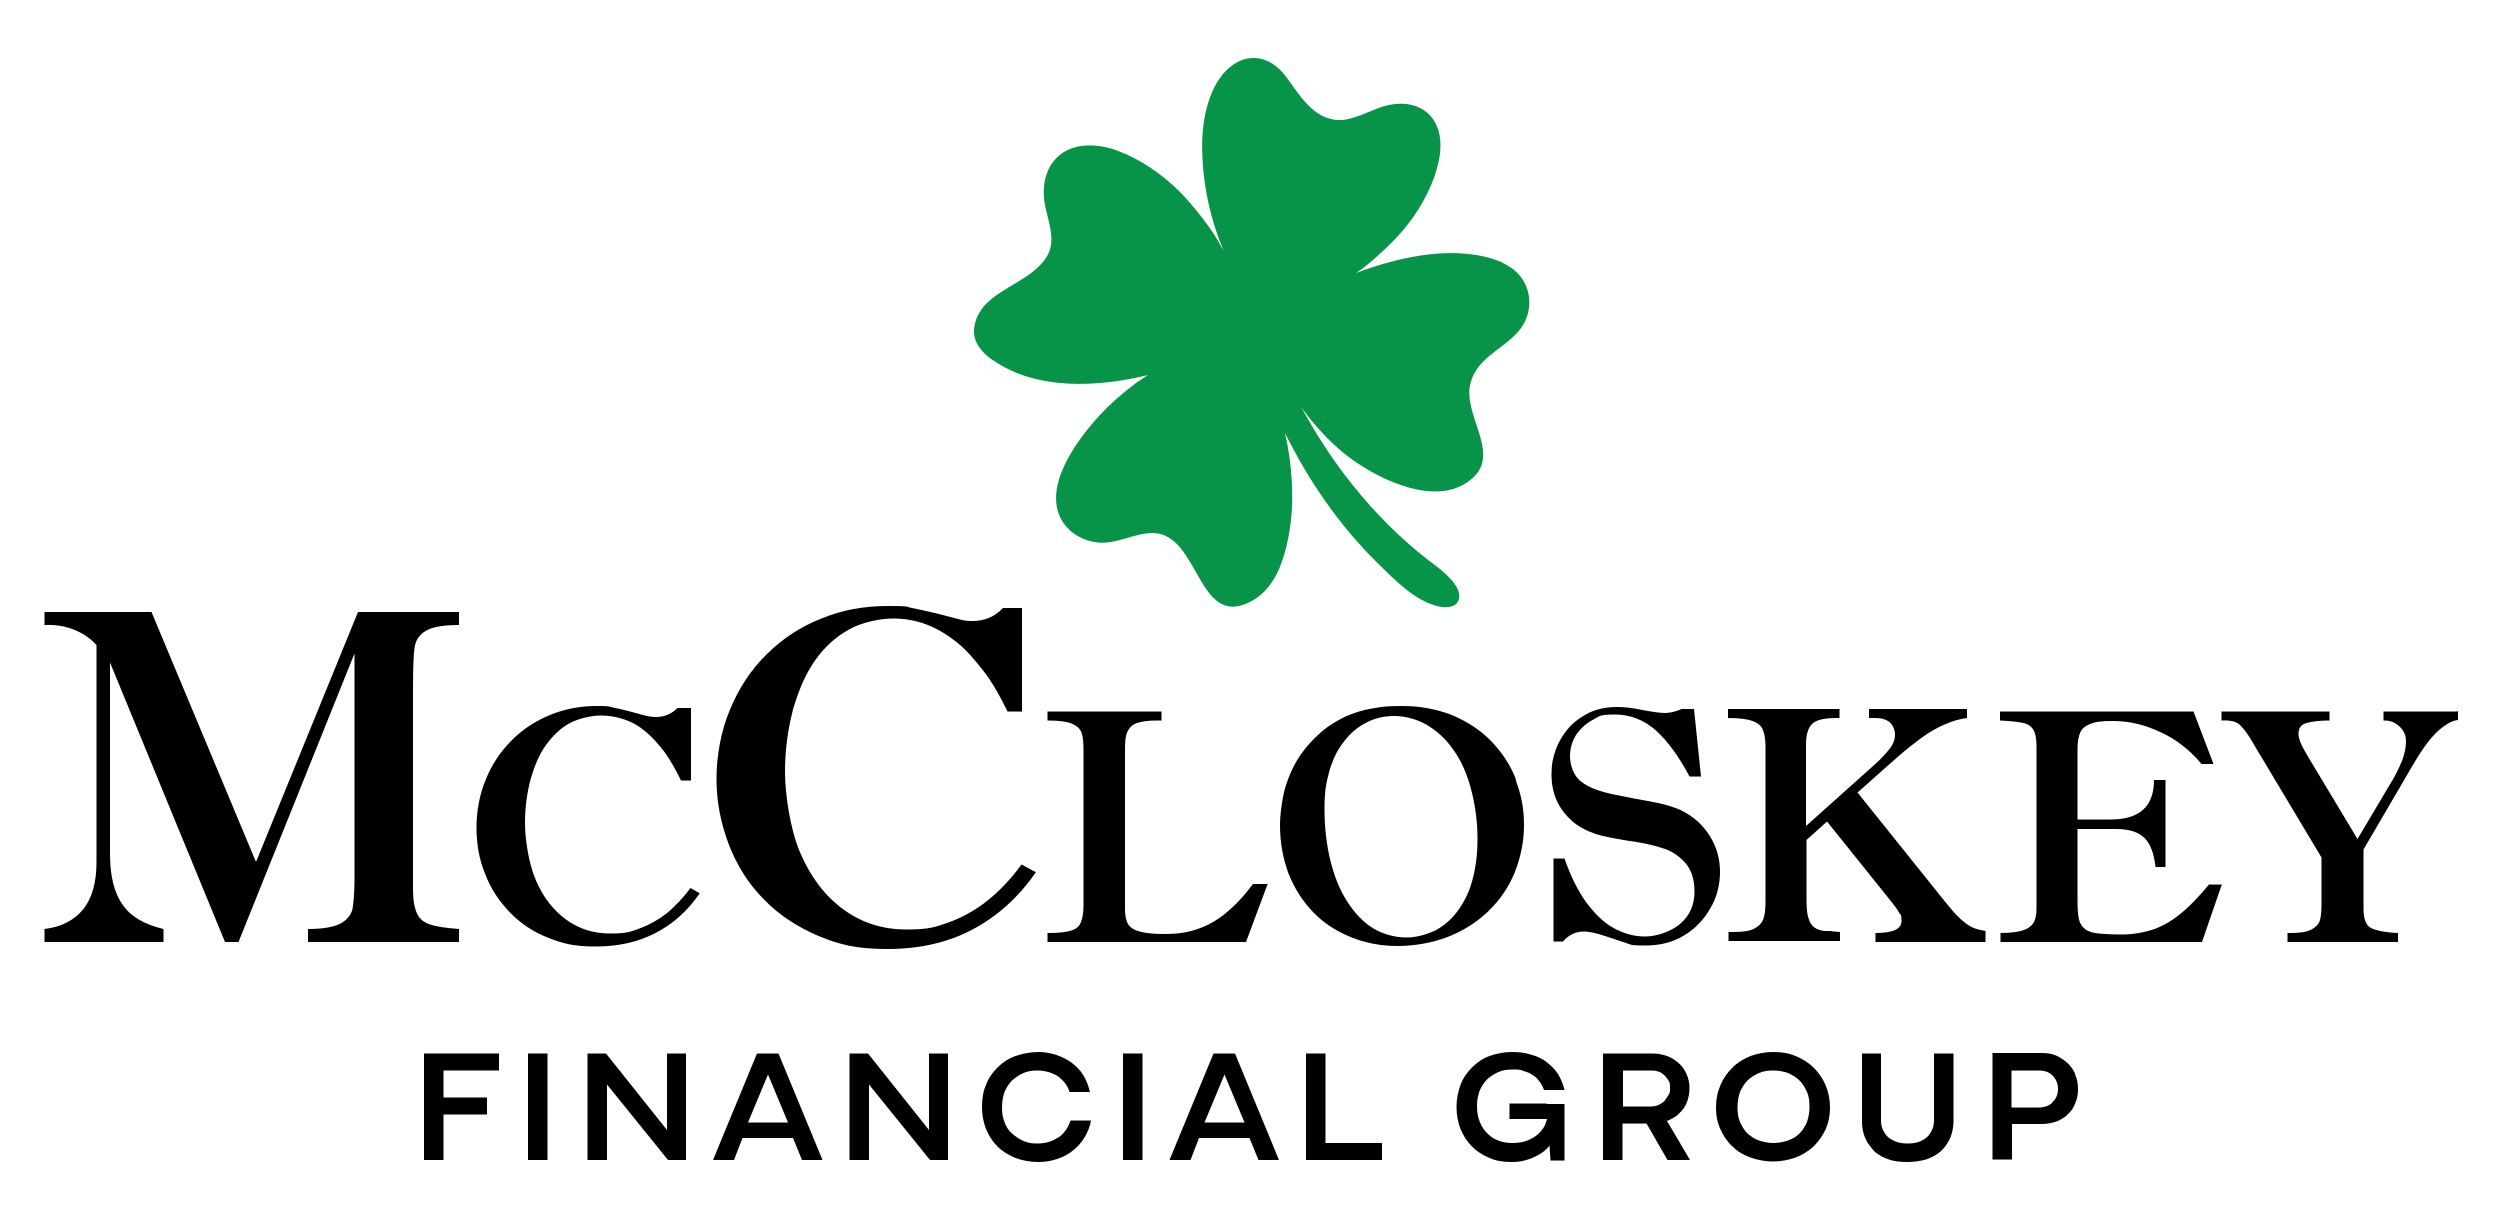
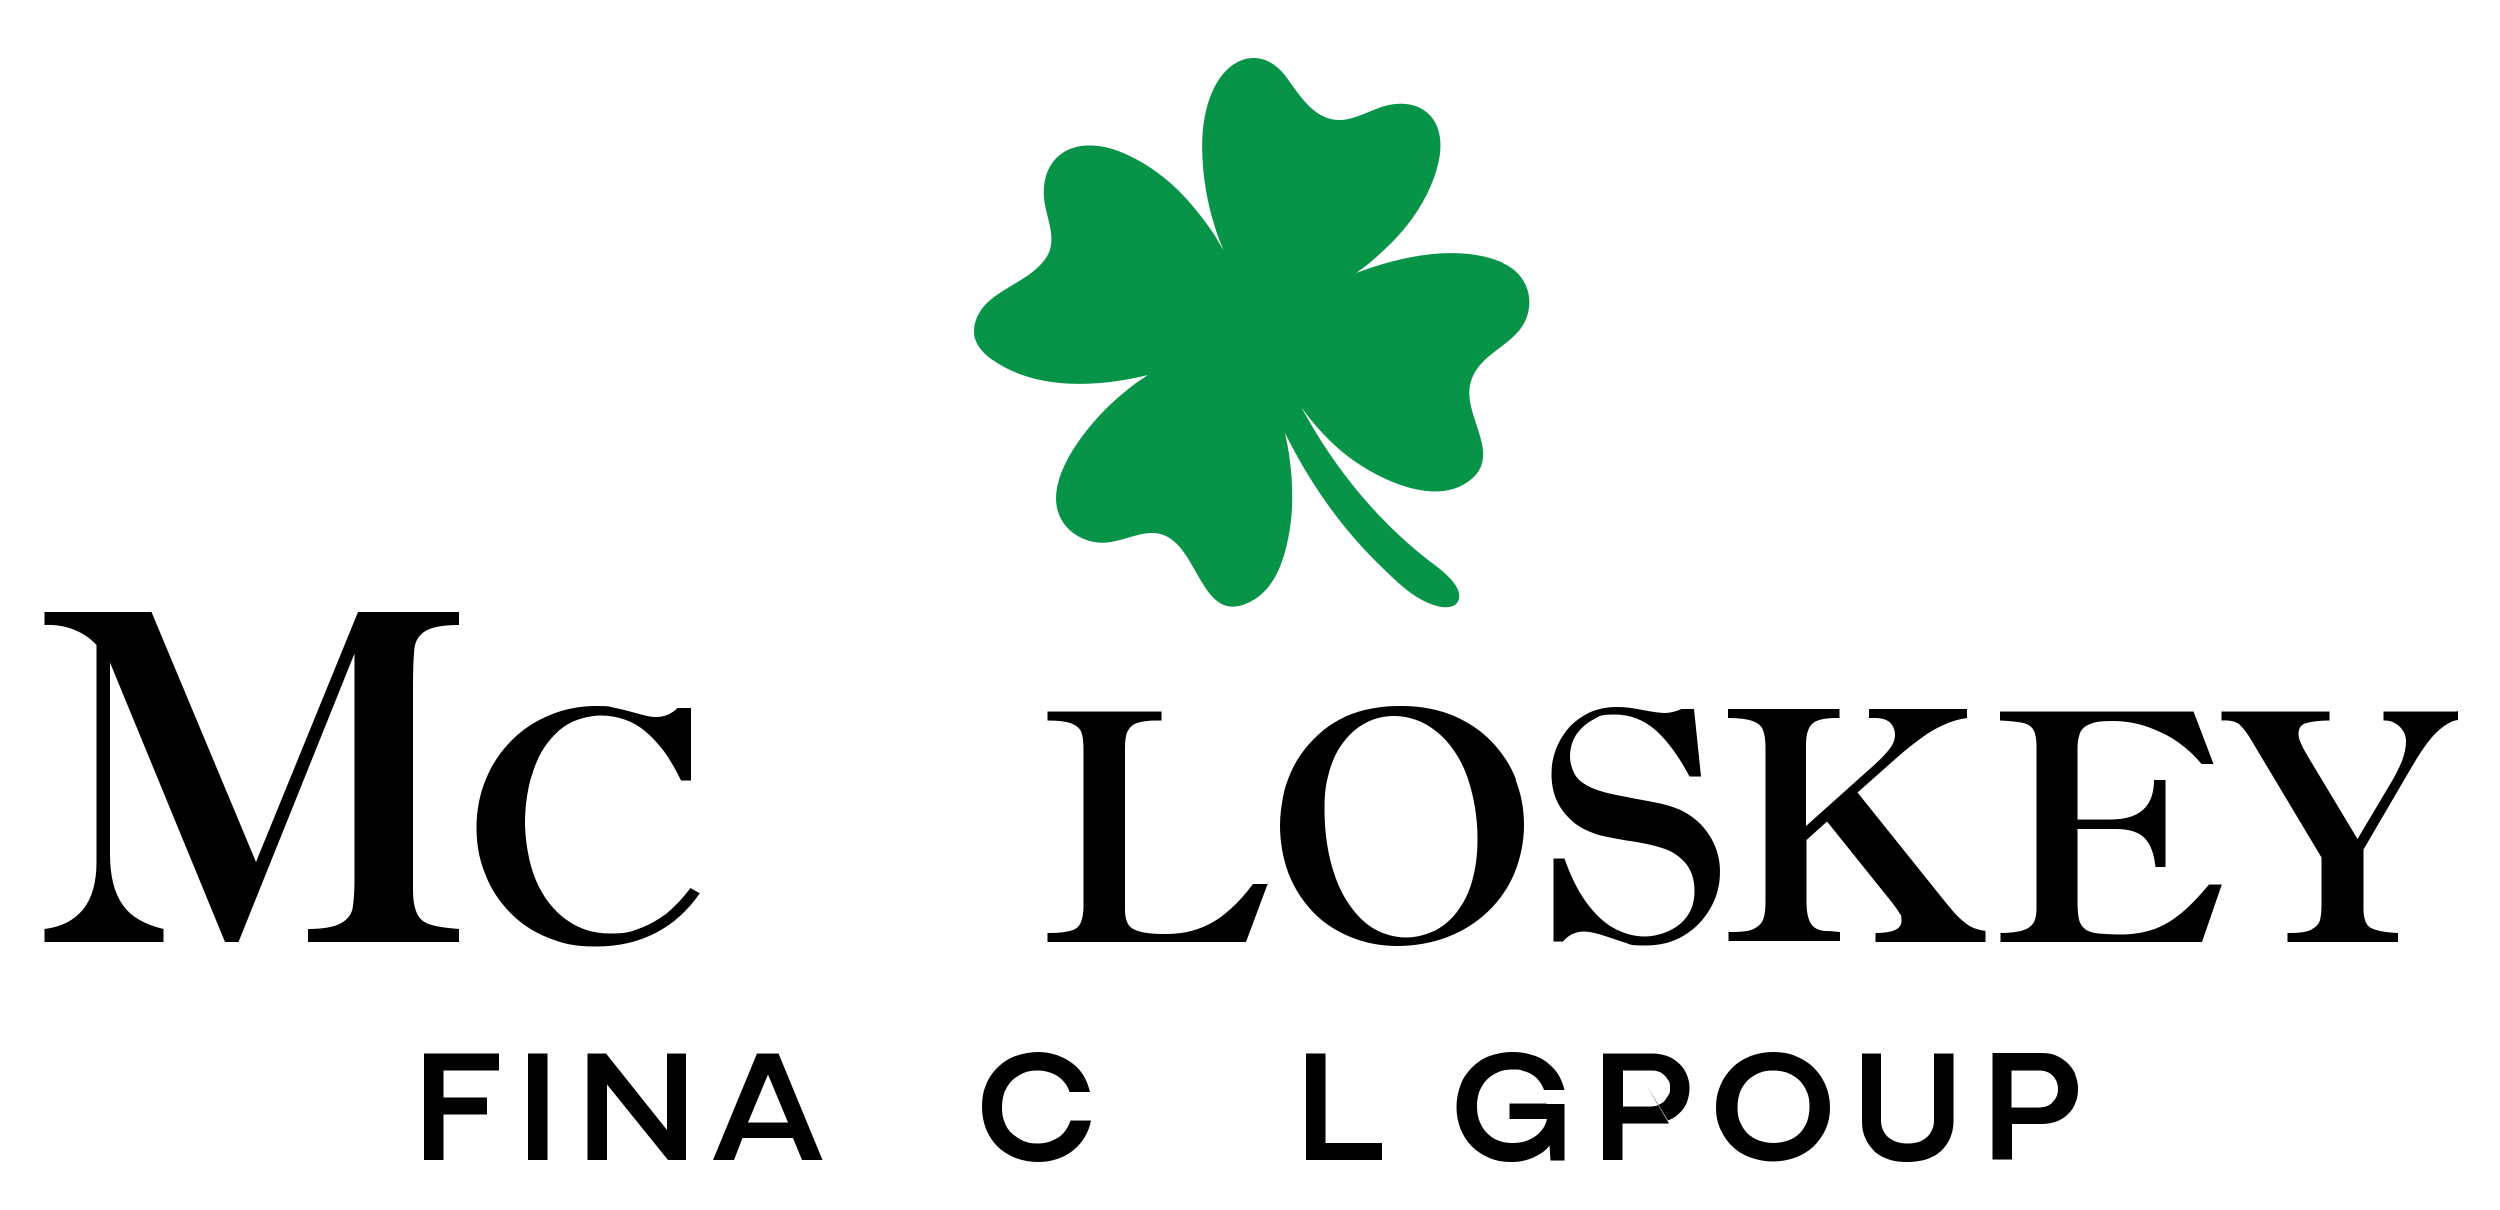
<svg xmlns="http://www.w3.org/2000/svg" id="Layer_1" version="1.1" viewBox="0 0 500 241.9">
  <defs>
    <style>
      .st0 {
        fill: #089448;
      }
    </style>
  </defs>
  <g>
    <path d="M82.6,137.6v40.4c0,2.1.3,3.6.8,4.7.5,1.1,1.4,1.8,2.6,2.2,1.2.4,3.1.7,5.8.9v2.6h-30.2v-2.6c3,0,5.2-.4,6.5-1.1,1.3-.7,2.1-1.7,2.4-2.9.2-1.2.4-3.2.4-6v-45.1l-23.2,57.7h-2.7l-23-55.9v38.3c0,4.3.8,7.7,2.5,10.1,1.6,2.4,4.4,4,8.2,4.9v2.6H8.9v-2.6c3.3-.4,5.9-1.7,7.7-3.9s2.7-5.4,2.7-9.5v-43.4c-1.3-1.4-2.8-2.4-4.6-3.1-1.8-.7-3.7-1-5.8-.9v-2.6h21.4l20.9,50,20.4-50h20.2v2.6c-3.2,0-5.4.4-6.7,1.2-1.3.8-2,1.9-2.2,3.4-.2,1.5-.3,4.2-.3,8.1Z" />
    <path d="M140,178.6c-2.5,3.6-5.4,6.2-8.9,8-3.5,1.8-7.4,2.7-11.9,2.7s-6.7-.6-9.7-1.8c-3-1.2-5.5-2.9-7.6-5.1-2.1-2.2-3.8-4.7-4.9-7.7-1.2-2.9-1.7-6-1.7-9.2s.6-6.7,1.9-9.7c1.2-3,3-5.6,5.2-7.8,2.2-2.2,4.7-3.8,7.6-5,2.9-1.2,6-1.8,9.2-1.8s2.4.1,3.4.3c1.1.2,2.3.5,3.8.9,1.5.4,2.5.7,3,.8.5.1,1.1.2,1.8.2,1.7,0,3.1-.6,4.3-1.8h2.7v14.5h-2c-1-2.1-2.1-4-3.3-5.7-1.2-1.6-2.5-3-3.8-4.1-1.3-1.1-2.7-1.9-4.2-2.4-1.5-.5-3-.8-4.7-.8s-4.3.5-6.2,1.5c-1.9,1-3.4,2.5-4.8,4.4s-2.3,4.2-3.1,6.9c-.7,2.7-1.1,5.6-1.1,8.7s.7,8.1,2.2,11.5c1.4,3.3,3.5,6,6,7.8,2.6,1.9,5.5,2.8,8.8,2.8s4-.3,5.9-1c1.9-.7,3.7-1.7,5.4-3,1.7-1.4,3.3-3.1,4.8-5.1l1.9,1.1Z" />
-     <path d="M207.2,174.4c-3.5,5.1-7.8,8.9-12.7,11.5-4.9,2.6-10.6,3.9-17,3.9s-9.6-.9-13.8-2.6c-4.2-1.8-7.9-4.2-10.9-7.3-3.1-3.1-5.4-6.8-7-10.9-1.6-4.2-2.5-8.5-2.5-13.2s.9-9.6,2.7-13.9c1.8-4.3,4.2-8,7.4-11.1,3.1-3.1,6.8-5.5,10.9-7.1,4.1-1.7,8.5-2.5,13.2-2.5s3.4.1,4.9.4c1.5.3,3.3.7,5.4,1.2,2.1.6,3.5.9,4.2,1.1.7.2,1.6.3,2.5.3,2.5,0,4.5-.9,6.1-2.6h3.8v20.7h-2.9c-1.5-3.1-3-5.8-4.8-8.1s-3.5-4.3-5.4-5.8c-1.9-1.5-3.9-2.7-6-3.5-2.1-.8-4.3-1.2-6.7-1.2s-6.2.7-8.8,2.2c-2.7,1.5-4.9,3.5-6.8,6.2s-3.3,6-4.4,9.8c-1,3.9-1.6,8-1.6,12.4s1,11.6,3.1,16.4,4.9,8.5,8.6,11.2,7.9,4,12.6,4,5.7-.5,8.4-1.4c2.7-1,5.3-2.4,7.7-4.3,2.5-2,4.8-4.4,6.9-7.3l2.8,1.5Z" />
    <path d="M253.6,176.6l-4.4,11.8h-39.7v-1.8h.4c2,0,3.4-.2,4.4-.5s1.6-.9,1.9-1.7c.3-.8.5-1.9.5-3.2v-31c0-1.6-.1-2.9-.4-3.7-.3-.8-1-1.4-2-1.8-1-.4-2.6-.6-4.8-.6v-1.8h22.8v1.8h-1c-1.7,0-3,.2-3.9.5-.9.3-1.5.9-1.9,1.7-.4.8-.5,2-.5,3.5v32.1c0,1.2.2,2.2.6,2.9.4.7,1.2,1.2,2.3,1.5,1.1.3,2.7.5,4.7.5s3.3-.1,4.8-.4c1.4-.3,2.9-.8,4.3-1.5,1.4-.7,2.9-1.7,4.4-3.1,1.5-1.3,3-3,4.5-5h3Z" />
    <path d="M303.2,155.9c-1.1-2.9-2.8-5.4-4.9-7.6-2.1-2.2-4.7-3.9-7.7-5.2-3-1.2-6.4-1.9-10.1-1.9s-4.2.2-6.1.5c-1.9.3-3.7.9-5.3,1.6-1.6.8-3.2,1.7-4.6,2.9-1.3,1.1-2.5,2.3-3.6,3.7-1.1,1.4-2,2.9-2.7,4.5-.7,1.6-1.3,3.3-1.6,5s-.6,3.6-.6,5.6c0,3.5.6,6.7,1.7,9.7,1.2,3,2.8,5.5,4.9,7.7s4.6,3.8,7.5,5c2.9,1.2,6.1,1.8,9.4,1.8s6.9-.6,10-1.8c3.1-1.2,5.8-2.9,8.1-5.1,2.3-2.2,4.1-4.8,5.3-7.7,1.2-3,1.9-6.2,1.9-9.6s-.6-6.2-1.7-9.1ZM286.8,186.2c-1.8.8-3.6,1.3-5.6,1.3s-4.5-.6-6.5-1.8c-2-1.2-3.7-3-5.2-5.3-1.5-2.3-2.6-5-3.4-8.2-.8-3.2-1.2-6.7-1.2-10.5s.4-5.3,1-7.6c.7-2.3,1.6-4.2,2.9-5.8,1.2-1.6,2.7-2.9,4.5-3.8,1.7-.9,3.6-1.3,5.6-1.3s4.5.6,6.5,1.8c2,1.2,3.8,2.8,5.3,5,1.5,2.1,2.7,4.7,3.5,7.8.8,3,1.3,6.4,1.3,9.9s-.4,6.1-1.1,8.6c-.7,2.5-1.8,4.5-3.1,6.2-1.3,1.7-2.9,2.9-4.6,3.8Z" />
    <path d="M344,174.3c0,2.6-.6,5.1-1.9,7.3-1.3,2.3-3,4.1-5.3,5.5-2.3,1.4-4.9,2-7.7,2s-2.8-.1-3.6-.4-2.2-.7-4.2-1.4c-2-.7-3.5-1-4.5-1-1.7,0-3.1.7-4.2,2h-1.9v-16.6h2.2c1.2,3.5,2.6,6.3,4.3,8.7,1.7,2.3,3.5,4.1,5.5,5.2,2,1.1,4.1,1.7,6.3,1.7s5.1-.9,7-2.5c2-1.7,2.9-3.9,2.9-6.5s-.7-4.4-1.9-5.8c-1.3-1.4-2.8-2.4-4.6-2.9-1.8-.6-4.1-1.1-7.1-1.5-2.9-.5-5-.9-6.2-1.3-1.9-.7-3.5-1.5-4.8-2.7-1.3-1.2-2.3-2.5-3-4.1-.7-1.6-1-3.3-1-5.2s.3-3.4.9-5c.6-1.6,1.5-3,2.6-4.3,1.1-1.2,2.5-2.2,4.1-3,1.6-.7,3.4-1.1,5.4-1.1s3.2.2,5.2.6c2.1.4,3.6.6,4.5.6s2.3-.3,3.3-.8h2.5l1.4,13.5h-2.3c-2.1-4-4.4-7.1-6.7-9.2-2.4-2.1-5.1-3.2-8.3-3.2s-3,.4-4.4,1.1c-1.3.7-2.4,1.7-3.3,3-.8,1.3-1.2,2.7-1.2,4.3s.7,3.9,2.2,5c1.5,1.2,3.7,2,6.6,2.6,2.9.6,5.5,1.1,7.8,1.5,2.3.4,4.1,1,5.5,1.6,2.5,1.2,4.4,2.9,5.8,5.1,1.4,2.2,2.1,4.6,2.1,7.3Z" />
    <path d="M397.1,186.6v1.8h-22v-1.8c3.5,0,5.2-.8,5.2-2.4s-.2-1.1-.5-1.7c-.3-.6-.8-1.2-1.4-2l-13-16.2-4.1,3.7v12.5c0,1.8.3,3.2.8,4.1.5.9,1.5,1.5,2.9,1.6.7,0,1.3,0,1.8.1.5,0,.9.1,1.2.1v1.8h-22.3v-1.8h1c1.9,0,3.3-.2,4.2-.7.9-.5,1.5-1.1,1.8-2,.3-.9.4-2,.4-3.5v-30.8c0-1.5-.2-2.6-.5-3.4-.3-.8-1-1.4-2.1-1.8-1.1-.4-2.7-.6-4.9-.6v-1.8h22.3v1.8h-.5c-2.6,0-4.2.4-5,1.2-.8.8-1.2,2.2-1.2,4.1v16.3l13.3-11.9c1.5-1.3,2.6-2.5,3.4-3.5.8-1,1.1-2,1.1-2.9s-.4-1.8-1-2.4c-.7-.6-1.7-.9-2.9-.9h-1.3v-1.8h19.6v1.8c-1.5.2-2.9.6-4.5,1.3s-3,1.5-4.5,2.6c-1.5,1.1-3.2,2.4-5,4l-7.9,7,17.4,21.7c1.3,1.6,2.3,2.8,3.1,3.5.8.7,1.5,1.3,2.3,1.7.8.4,1.7.6,2.8.8Z" />
    <path d="M444.5,176.5l-4.1,11.9h-40.3v-1.8c1.9,0,3.4-.2,4.4-.5,1-.3,1.7-.8,2.2-1.5.4-.7.6-1.7.6-2.9v-32.4c0-1.5-.2-2.6-.6-3.3-.4-.7-1.1-1.2-2-1.4-.9-.2-2.5-.4-4.7-.5v-1.8h38.7l4,10.5h-2.4c-1.3-1.6-2.8-3-4.6-4.3-1.8-1.3-3.9-2.3-6.1-3.1-2.3-.8-4.6-1.2-7.1-1.2s-3.5.2-4.5.6c-1,.4-1.7,1-2,1.8-.3.8-.5,1.8-.5,3v14.3h6.6c5.8,0,8.7-2.6,8.7-7.9h2.3v17.4h-2c-.3-2.7-1-4.6-2.2-5.8-1.2-1.2-3.1-1.8-5.7-1.8h-7.7v14.4c0,1.6.1,2.8.3,3.7.2.9.7,1.5,1.3,2,.6.4,1.5.7,2.6.8,1.1.1,2.7.2,4.7.2s4.6-.4,6.5-1.1c1.9-.7,3.7-1.8,5.4-3.2,1.7-1.4,3.5-3.3,5.5-5.7h2.6Z" />
    <path d="M491.6,142.2v1.8c-1,.1-1.9.6-2.9,1.3-1,.7-2,1.7-3.1,3.1-1,1.3-2.1,3-3.2,4.9l-9.7,16.6v11.8c0,2.1.5,3.4,1.5,3.9,1,.5,2.8.9,5.4,1v1.8h-22.1v-1.8h.6c1.9,0,3.3-.2,4.2-.7.9-.5,1.5-1.1,1.7-1.9.2-.8.3-1.8.3-3v-9.5l-14-23.4c-.8-1.4-1.6-2.4-2.3-3.1-.7-.7-2-1-3.7-.9v-1.8h21.6v1.8c-2,0-3.5.2-4.6.5-1.1.3-1.6,1-1.6,2.2s.8,2.7,2.3,5.2l9.5,15.8,6.3-10.6c1.2-1.9,2-3.6,2.6-5,.5-1.4.8-2.7.8-3.9s-.4-2.1-1.2-2.9c-.8-.8-1.8-1.3-3-1.3h-.3v-1.8h14.6Z" />
  </g>
  <path class="st0" d="M300.5,52.5c-8.7-3.7-20-1.4-29.3,2.1,1.2-.8,2.4-1.7,3.5-2.7,2.2-1.9,4.7-4.3,6.6-6.7,3.1-3.8,5.8-9,6.6-13.8,1.4-8.8-5.1-12.7-12.7-9.6-2,.8-3.9,1.7-6,2.1-5.8.9-8.9-4.3-11.8-8.3-4.6-6.4-11.3-4.7-14.6,2-2.1,4.3-2.6,9.4-2.3,14.2.3,6.3,1.8,12.6,4.2,18.3-.9-1.6-1.8-3.2-2.9-4.7-1.7-2.4-3.9-5.1-6.1-7.3-3.5-3.4-7.7-6.3-12.3-8-2.5-.9-5.2-1.3-7.8-.8-5.9,1.3-7.7,6.9-6.5,12.2.8,3.7,2.3,7.3-.2,10.5-2.9,3.8-7.8,5.2-11.3,8.4-2.2,2-3.7,5.5-2.2,8.3.8,1.5,2.1,2.7,3.6,3.6,8.5,5.7,20.4,5.2,30.6,2.7-.8.5-1.6,1.1-2.4,1.6-2.4,1.8-5.1,4.1-7.2,6.4-4.5,4.8-12,14.8-7.3,21.6,1.5,2.2,4.1,3.6,6.8,3.9,3.9.4,7.3-1.9,11-1.9,9.6,0,8.9,20,20.2,13.4,2.4-1.4,4.1-3.8,5.2-6.4,1.5-3.7,2.3-8.1,2.5-12.1.2-5-.3-10.1-1.4-14.9,4.8,9.7,10.9,18.5,18.4,25.9,3.6,3.5,7.5,7.7,12.4,8.8,1.8.4,3.3,0,3.8-1,1.2-2.4-2.1-5.3-4-6.8-11.3-8.3-20.5-19.4-27.3-32,2.5,3.5,5.4,6.6,8.3,9,5.7,4.7,17.1,10.6,24.3,6.3,8.6-5.1-.6-13.3,1.2-20.2,1.3-4.9,6-6.5,9.2-9.9,4.3-4.5,3.1-11.6-2.8-14.1Z" />
  <g>
    <polygon points="84.8 232 88.7 232 88.7 222.9 97.4 222.9 97.4 219.5 88.7 219.5 88.7 214.1 99.8 214.1 99.8 210.7 84.8 210.7 84.8 232" />
    <rect x="105.6" y="210.7" width="3.9" height="21.3" />
    <polygon points="133.4 226 121.2 210.7 117.5 210.7 117.5 232 121.4 232 121.4 216.9 133.6 232 137.2 232 137.2 210.7 133.4 210.7 133.4 226" />
    <path d="M151.4,210.7l-8.8,21.3h4.2l1.7-4.4h10.1l1.8,4.4h4.1l-8.8-21.3h-4.4ZM153.6,214.9l4,9.6h-8l4-9.6Z" />
-     <polygon points="185.8 226 173.6 210.7 169.9 210.7 169.9 232 173.8 232 173.8 216.9 186 232 189.6 232 189.6 210.7 185.8 210.7 185.8 226" />
    <path d="M211.6,227.5c-1.2.8-2.5,1.2-4.1,1.2s-1.9-.2-2.8-.5c-.9-.4-1.6-.9-2.3-1.5s-1.2-1.4-1.5-2.3c-.4-.9-.5-1.9-.5-3s.2-2.1.5-3c.4-.9.9-1.7,1.5-2.3.7-.6,1.4-1.1,2.3-1.5.9-.4,1.8-.5,2.8-.5,1.5,0,2.8.4,4,1.1,1.1.8,2,1.8,2.4,3.2h4.1c-.3-1.2-.7-2.3-1.3-3.3-.6-1-1.4-1.8-2.3-2.5-.9-.7-2-1.2-3.1-1.6-1.2-.4-2.4-.6-3.7-.6s-3.1.3-4.5.8c-1.4.5-2.6,1.3-3.6,2.3-1,1-1.8,2.1-2.3,3.5-.6,1.3-.8,2.8-.8,4.4s.3,3.1.8,4.4c.6,1.4,1.3,2.5,2.3,3.5,1,1,2.2,1.7,3.6,2.3,1.4.5,2.9.8,4.5.8s2.6-.2,3.8-.6c1.2-.4,2.2-.9,3.2-1.7.9-.7,1.7-1.6,2.3-2.6.6-1,1.1-2.2,1.3-3.4h-4.1c-.5,1.5-1.3,2.6-2.4,3.4Z" />
-     <rect x="224.6" y="210.7" width="3.9" height="21.3" />
-     <path d="M242.7,210.7l-8.8,21.3h4.2l1.7-4.4h10.1l1.8,4.4h4.1l-8.8-21.3h-4.4ZM244.9,214.9l4,9.6h-8l4-9.6Z" />
    <polygon points="265.1 210.7 261.2 210.7 261.2 232 276.4 232 276.4 228.6 265.1 228.6 265.1 210.7" />
    <path d="M309.4,220.7h-7.5v3.1h7.5c-.2.7-.4,1.4-.8,1.9-.5.7-1,1.2-1.6,1.6-.6.4-1.4.8-2.1,1s-1.6.3-2.4.3-1.8-.1-2.6-.4c-.9-.3-1.6-.7-2.3-1.4-.7-.6-1.2-1.4-1.6-2.3s-.6-2-.6-3.3.2-2.1.5-3c.4-.9.9-1.7,1.5-2.3.6-.6,1.4-1.1,2.3-1.5.9-.4,1.8-.5,2.9-.5s1.4,0,2.1.3c.7.2,1.3.4,1.8.8.6.3,1,.8,1.4,1.3.4.5.7,1.1.9,1.7h4.1c-.3-1.2-.7-2.2-1.3-3.2-.6-.9-1.4-1.7-2.3-2.4-.9-.7-2-1.2-3.2-1.5-1.2-.4-2.4-.5-3.8-.5s-3,.3-4.4.8-2.5,1.3-3.5,2.3c-1,1-1.8,2.1-2.3,3.5s-.8,2.8-.8,4.4.3,3.1.8,4.4c.6,1.4,1.3,2.5,2.3,3.5,1,1,2.1,1.7,3.5,2.3s2.8.8,4.4.8,2.3-.2,3.3-.5c1-.3,1.9-.8,2.7-1.3.6-.4,1.2-.9,1.6-1.5l.2,3h2.8v-11.3h-3.7Z" />
-     <path d="M333.6,224.1c.9-.4,1.7-.8,2.3-1.5.7-.6,1.2-1.4,1.5-2.2s.5-1.8.5-2.8-.2-1.9-.6-2.8c-.4-.9-.9-1.6-1.6-2.2-.7-.6-1.4-1.1-2.3-1.4-.9-.3-1.9-.5-2.9-.5h-9.9v21.3h3.9v-7.3h4.8l4.2,7.3h4.5l-4.6-7.8s0,0,0,0ZM324.6,214.1h5.5c.5,0,1,0,1.5.2.5.1.9.4,1.2.7.4.3.6.7.9,1.1s.3.9.3,1.5,0,1-.3,1.4-.5.8-.8,1.2c-.3.3-.8.6-1.2.8-.5.2-1,.3-1.6.3h-5.5v-7.2Z" />
+     <path d="M333.6,224.1c.9-.4,1.7-.8,2.3-1.5.7-.6,1.2-1.4,1.5-2.2s.5-1.8.5-2.8-.2-1.9-.6-2.8c-.4-.9-.9-1.6-1.6-2.2-.7-.6-1.4-1.1-2.3-1.4-.9-.3-1.9-.5-2.9-.5h-9.9v21.3h3.9v-7.3h4.8h4.5l-4.6-7.8s0,0,0,0ZM324.6,214.1h5.5c.5,0,1,0,1.5.2.5.1.9.4,1.2.7.4.3.6.7.9,1.1s.3.9.3,1.5,0,1-.3,1.4-.5.8-.8,1.2c-.3.3-.8.6-1.2.8-.5.2-1,.3-1.6.3h-5.5v-7.2Z" />
    <path d="M362.7,213.5c-1-1-2.2-1.7-3.6-2.3-1.4-.6-2.9-.8-4.5-.8s-3.1.3-4.5.8c-1.4.6-2.6,1.3-3.6,2.3-1,1-1.8,2.1-2.4,3.5-.6,1.4-.9,2.8-.9,4.5s.3,3.1.9,4.4c.6,1.3,1.4,2.5,2.4,3.4,1,1,2.2,1.7,3.6,2.2,1.4.5,2.9.8,4.5.8s3.1-.3,4.5-.8,2.6-1.3,3.6-2.2c1-1,1.8-2.1,2.4-3.4s.9-2.8.9-4.4-.3-3.1-.9-4.5c-.6-1.4-1.4-2.5-2.4-3.5ZM361.4,224.4c-.4.9-.9,1.7-1.5,2.3-.6.6-1.4,1.1-2.3,1.4-.9.3-1.9.5-2.9.5s-2-.2-2.9-.5c-.9-.3-1.6-.8-2.3-1.4-.6-.6-1.1-1.4-1.5-2.3-.4-.9-.5-1.9-.5-3s.2-2.1.5-3c.4-.9.9-1.7,1.5-2.3.6-.6,1.4-1.1,2.3-1.5.9-.4,1.8-.5,2.9-.5s2,.2,2.9.5c.9.4,1.7.9,2.3,1.5.6.6,1.1,1.4,1.5,2.3.4.9.5,1.9.5,3s-.2,2.1-.5,3Z" />
    <path d="M386.8,224c0,.7-.1,1.4-.4,2-.3.6-.6,1.1-1.1,1.5-.5.4-1,.7-1.6.9-.6.2-1.4.3-2.2.3s-1.5-.1-2.1-.3c-.6-.2-1.2-.5-1.7-.9-.5-.4-.8-.9-1.1-1.5-.3-.6-.4-1.3-.4-2v-13.3h-3.8v13.6c0,1.2.2,2.4.7,3.4.4,1,1.1,1.8,1.8,2.6.8.7,1.7,1.2,2.9,1.6,1.1.4,2.4.5,3.7.5s2.6-.2,3.7-.5c1.1-.4,2.1-.9,2.9-1.6.8-.7,1.4-1.6,1.9-2.6.4-1,.7-2.1.7-3.4v-13.6h-3.9v13.3Z" />
    <path d="M415.1,214.9c-.4-.9-.9-1.6-1.6-2.3-.7-.6-1.4-1.1-2.3-1.5-.9-.4-1.9-.5-2.9-.5h-9.8v21.3h3.9v-7.1h5.9c1.1,0,2.1-.2,3-.5.9-.4,1.7-.8,2.3-1.5.7-.6,1.2-1.4,1.5-2.3.4-.9.5-1.8.5-2.8s-.2-2-.6-2.8ZM410.5,220.5c-.7.7-1.7,1-2.8,1h-5.4v-7.4h5.4c1.2,0,2.1.3,2.8,1s1.1,1.6,1.1,2.7-.4,2-1.1,2.6Z" />
  </g>
</svg>